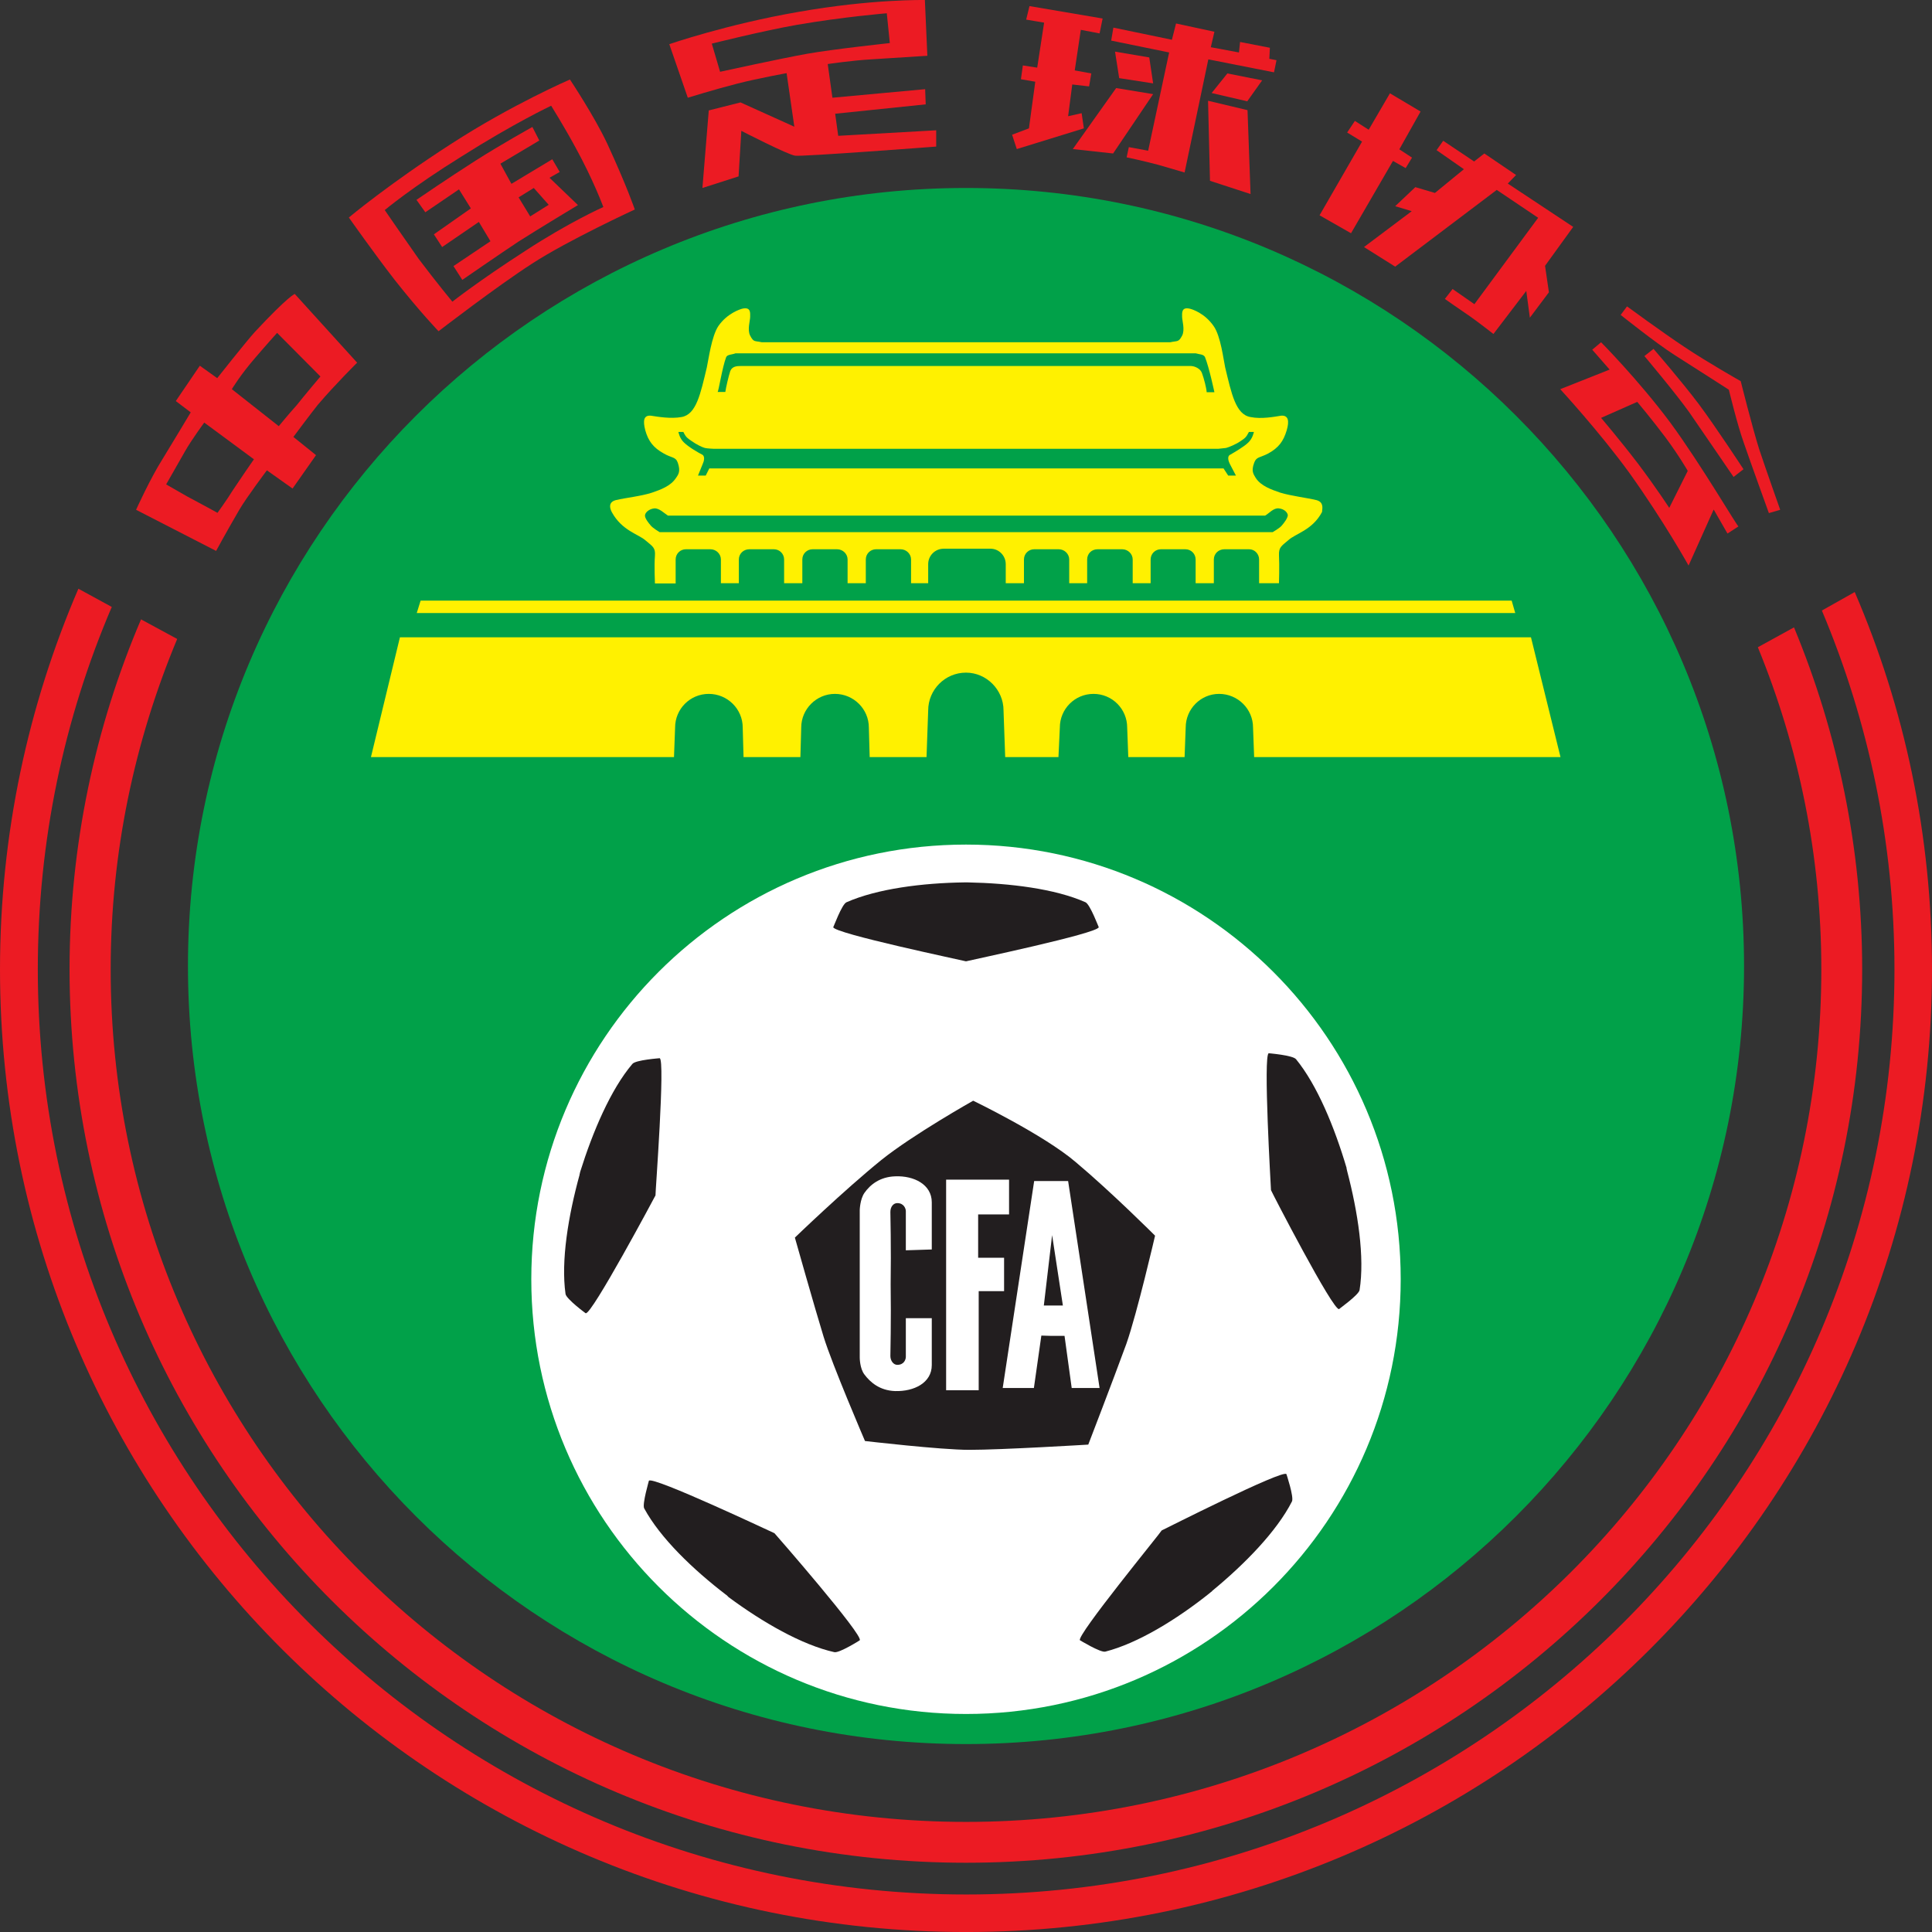
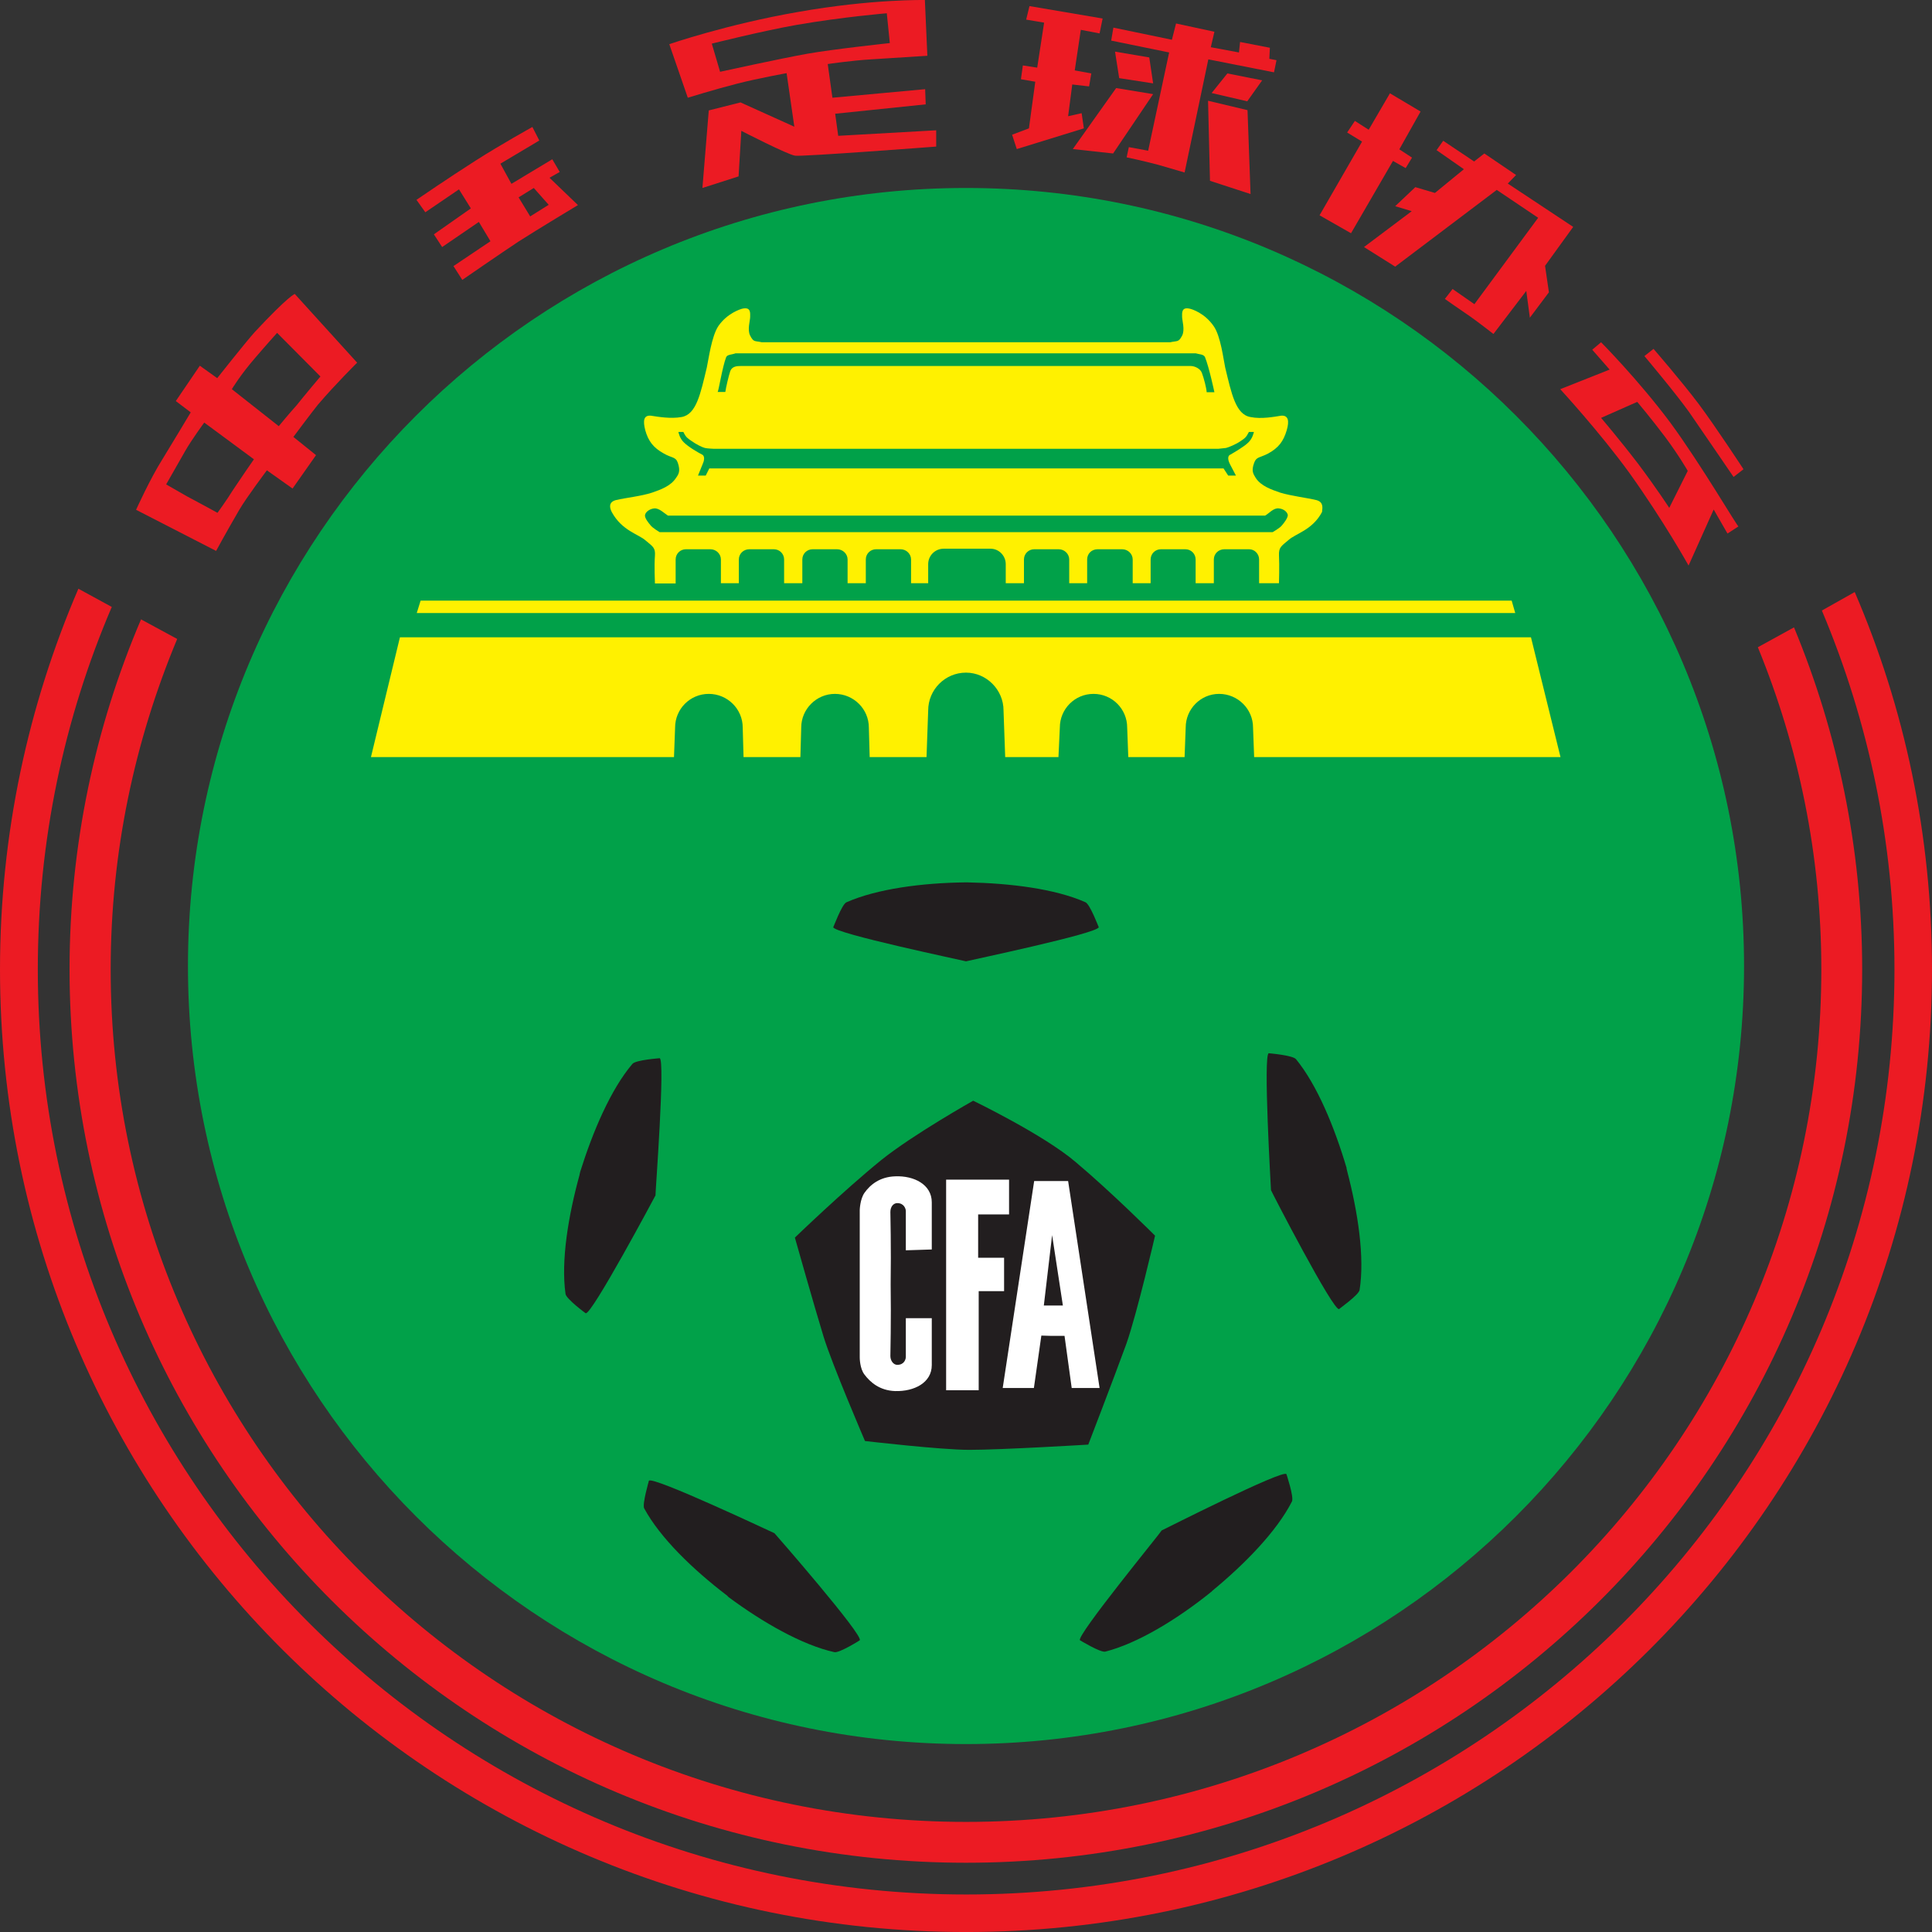
<svg xmlns="http://www.w3.org/2000/svg" viewBox="50 49.992 700 700.008" xml:space="preserve" enable-background="new 0 0 800 800">
  <rect x="50" y="49.992" width="700" height="700.008" fill="#333333" stroke="none" />
  <style>.st1{fill:#fff100}.st2{fill:#fff}.st3{fill:#221e1f}.st4{fill:#ec1b23}</style>
  <g>
    <g>
      <path d="M400,681.9c155.7,0,281.9-126.2,281.9-281.9c0-155.6-126.1-281.9-281.9-281.9 c-155.7,0-281.9,126.2-281.9,281.9S244.3,681.9,400,681.9z" fill="#01a149" />
    </g>
    <g>
      <g>
        <g>
          <path class="st1" d="M527,231.2c-3.8-0.9-9.1-1.5-13.1-2.7c-3.2-1.1-7-2.4-8.9-5.3c-0.9-1.5-1.7-2.5-0.6-5.5 c0.8-2.3,2.1-1.8,5.1-3.4c3.8-2.1,5.5-4.4,6.7-8.4c1-3.4,0.6-5.5-2-5.3c-2.5,0.4-7.2,1.3-11.1,0.5c-5.4-0.9-6.9-8.5-9.2-18 c-0.6-2.7-1.6-11.4-4.2-15c-3.2-4.6-7.7-6.1-8.8-6.3c-2.9-0.6-2.6,1.7-2.6,3c0,1.3,1.1,4.7,0,6.8c-1.3,2.5-1.7,1.8-4.3,2.4 h-45.7h-56.6h-45.7c-2.6-0.6-2.9,0.1-4.2-2.4c-1.1-2.1,0-5.5,0-6.8c0-1.4,0.3-3.6-2.7-3c-0.9,0.2-5.6,1.7-8.8,6.3 c-2.5,3.7-3.6,12.3-4.2,15c-2.3,9.6-3.8,17.1-9.2,18c-3.9,0.7-8.5-0.1-11.1-0.5c-2.6-0.2-2.9,1.8-2,5.3c1.1,3.9,2.9,6.3,6.7,8.4 c2.9,1.7,4.3,1.1,5.1,3.4c1,3,0.3,4.1-0.7,5.5c-1.9,2.9-5.5,4.2-8.7,5.3c-4,1.3-9.3,1.8-13.1,2.7c-2.6,0.7-2.3,2.7-1.4,4.4 c3.7,6.7,9.6,7.9,12.2,10.2c2.6,2.2,3.6,2.6,3.4,5.5c-0.3,3.6,0,10.1,0,10.1h7.5v-8.7c0-2.1,1.7-3.7,3.7-3.7h8.9 c2.1,0,3.8,1.7,3.8,3.7v8.6h6.5v-8.6c0-2.1,1.7-3.7,3.8-3.7h8.9c2.1,0,3.7,1.7,3.7,3.7v8.6h6.6v-8.6c0-2.1,1.7-3.7,3.7-3.7h8.9 c2.1,0,3.8,1.7,3.8,3.7v8.6h6.6v-8.6c0-2.1,1.7-3.7,3.7-3.7h8.9c2.1,0,3.8,1.7,3.8,3.7v8.6h6.2c0-3.8,0-6.3,0-6.9 c0-3.1,2.5-5.6,5.6-5.6h17c3,0,5.5,2.5,5.5,5.6c0,0.6,0,3.1,0,6.9h6.6v-8.6c0-2.1,1.7-3.7,3.7-3.7h8.9c2.1,0,3.8,1.7,3.8,3.7 v8.6h6.5v-8.6c0-2.1,1.6-3.7,3.8-3.7h8.9c2.1,0,3.8,1.7,3.8,3.7v8.6h6.5v-8.6c0-2.1,1.7-3.7,3.7-3.7h8.9c2.1,0,3.7,1.7,3.7,3.7 v8.6h6.6v-8.6c0-2.1,1.7-3.7,3.8-3.7h9c2,0,3.6,1.7,3.6,3.7v8.6h7.2c0,0,0.2-6.6,0-10.1c-0.1-2.9,0.8-3.3,3.4-5.5 c2.6-2.4,8.7-3.6,12.2-10.2C529.2,233.8,529.5,231.9,527,231.2z M313.1,179.4c0.4-1,2.2-0.9,3.4-1.4h49.7h67.3h49.7 c1.3,0.4,2.9,0.3,3.4,1.4c1.5,3.7,3.4,12.7,3.4,12.7h-2.8c-0.1-1.6-1-5-1.7-6.9c-0.5-1.6-2.6-2.6-4.1-2.6c-0.4,0-22.1,0-46.8,0 c0,0-37.1,0-69.2,0c-24.5,0-46.4,0-46.9,0c-1.5,0-3.2,0.1-3.9,1.8c-0.6,1.8-1.6,6.1-1.8,7.6h-2.8 C310.3,192.1,311.7,183,313.1,179.4z M295.8,206.5h1.8c1,2.1,1.6,2.3,3,3.3c1.5,1.1,3.9,2.3,4.8,2.5c0.8,0.2,3.2,0.3,3.2,0.3 H355h90h46.4c0,0,2-0.2,2.8-0.3c0.9-0.2,3.8-1.4,5.3-2.5c1.5-1,2-1.3,3-3.3h1.8c0,0-0.4,2.3-2,3.8c-1.6,1.6-5.3,3.7-6.5,4.4 c-1.4,0.6-0.6,2.6-0.2,3.4l2.2,4.2H495l-1.7-2.6h-48h-90H307l-1.3,2.6h-2.8l1.7-4.2c0.4-0.8,1-2.8-0.2-3.4 c-1.4-0.7-5-2.8-6.6-4.4C296.2,208.8,295.8,206.5,295.8,206.5z M514.5,240.3c-0.6,0.9-3.4,2.5-3.4,2.5h-64.8h-92.4h-64.9 c0,0-2.7-1.6-3.3-2.5c-0.6-0.7-2.2-2.6-2-3.7c0.2-1.1,1.6-2.2,3.3-2.4c1.8-0.2,3.7,1.8,5,2.6h62.2h92h62.2 c1.4-0.8,3.1-2.9,5-2.6c1.8,0.2,3,1.3,3.2,2.4C516.6,237.7,515.2,239.5,514.5,240.3z" />
        </g>
        <g>
          <g>
            <path class="st1" d="M434,313.6c0-6.7,5.4-12.2,12.2-12.2s12.2,5.5,12.2,12.2l0,0l0.4,10.7h20.4l0.4-10.7 c0-6.7,5.4-12.2,12.1-12.2c6.8,0,12.3,5.5,12.3,12.2l0,0l0.4,10.7h111l-10.7-43.4H194.9l-10.5,43.4h109.8l0.4-10.7 c0-6.7,5.4-12.2,12.2-12.2s12.3,5.5,12.3,12.2l0,0l0.3,10.7H340l0.3-10.7c0-6.7,5.5-12.2,12.2-12.2c6.8,0,12.3,5.5,12.3,12.2 l0,0l0.3,10.7h20.6l0.6-16.9c0-7.5,6.1-13.7,13.7-13.7c7.4,0,13.6,6.2,13.6,13.7v0.1l0.6,16.8h19.3L434,313.6z" />
          </g>
          <g>
            <polygon class="st1" points="597.7,267.6 552.1,267.6 248,267.6 202.4,267.6 201,272.1 248,272.1 552.1,272.1 599,272.1" />
          </g>
        </g>
      </g>
      <g>
        <g>
-           <path class="st2" d="M400,671c87,0,157.5-70.5,157.5-157.5S486.9,356,400,356c-87,0-157.5,70.5-157.5,157.5S313,671,400,671z" />
-         </g>
+           </g>
        <g>
          <g>
            <g>
              <path class="st3" d="M448.1,385.9c0,0.2-3.1-8.2-4.8-9c-11-4.9-27.4-6.9-42.7-7.2c-0.2,0-0.3,0-0.4,0c-0.1,0-0.2,0-0.2,0 s-0.1,0-0.2,0c-0.1,0-0.2,0-0.3,0c-15.3,0.2-31.7,2.3-42.8,7.2c-1.7,0.7-4.8,9.3-4.8,9c-0.2,2.2,47.6,12.2,48.1,12.4l0,0l0,0 l0,0l0,0C400.5,398.1,448.3,388.1,448.1,385.9z" />
            </g>
            <g>
              <path class="st3" d="M535.2,524.3c-0.3,0.1,7.1-5.1,7.4-6.9c1.9-11.9-0.6-28.2-4.5-43.1c0-0.2-0.1-0.3-0.1-0.4 c0-0.1,0-0.1,0-0.2c0,0-0.1,0-0.1-0.1c0-0.2,0-0.3,0-0.4c-4.4-14.9-10.7-30.1-18.3-39.4c-1.1-1.5-10.1-2.2-9.9-2.2 c-2.1,0.3,0.8,49.1,0.8,49.6l0,0l0,0l0,0l0,0C510.7,481.8,533.1,525.2,535.2,524.3z" />
            </g>
            <g>
              <path class="st3" d="M289,433.4c0.3,0-8.8,0.6-9.9,2.1c-7.8,9.2-14.3,24.4-18.9,39.1c0,0.1,0,0.3-0.1,0.3c0,0.1,0,0.1,0,0.3 l-0.1,0.1c0,0.1,0,0.2,0,0.3c-4.1,14.9-6.8,31.2-5.1,43.2c0.2,1.8,7.5,7.2,7.3,7c2.1,0.8,25.1-42.3,25.3-42.7l0,0l0,0V483l0,0 C287.4,482.6,291.1,433.7,289,433.4z" />
            </g>
            <g>
              <path class="st3" d="M285.1,586.5c0.1-0.2-2.5,8.5-1.7,10c5.8,10.7,17.6,22.1,29.9,31.5c0.1,0,0.2,0.1,0.2,0.2h0.1 c0,0.1,0,0.1,0.1,0.2c0.1,0.1,0.2,0.1,0.2,0.2c12.4,9.2,26.7,17.4,38.4,20c1.8,0.4,9.4-4.4,9.2-4.3 c1.5-1.7-30.5-38.4-30.9-38.8l0,0l0,0l0,0l0,0C330.5,605.5,286.3,584.6,285.1,586.5z" />
            </g>
            <g>
              <path class="st3" d="M441.3,644.3c-0.3-0.2,7.5,4.6,9.2,4.1c11.7-3,25.8-11.6,37.8-21.2c0.1-0.1,0.2-0.2,0.3-0.2 c0-0.2,0.2-0.2,0.2-0.2l0.1-0.1c0.1,0,0.2-0.1,0.3-0.3c11.9-9.8,23.4-21.6,28.9-32.4c0.8-1.6-2.1-10.2-2-9.9 c-1.1-1.9-44.7,20.2-45.2,20.4l0,0l0,0l0,0l0,0C470.8,605,439.7,642.9,441.3,644.3z" />
            </g>
          </g>
          <g>
            <path class="st3" d="M402.6,448.8c0,0-21.7,12.2-33.3,21.5c-13.7,11.1-31.3,28.1-31.3,28.1s7.2,25.5,10.4,35.9 c3.1,10.1,15,37.8,15,37.8s27.4,3.2,37.8,3.2c11.8,0,43.1-1.9,43.1-1.9s8.9-23.1,13.8-36.5c3.9-11.1,10.4-39.2,10.4-39.2 s-15.7-15.7-28.8-26.7C428.1,461.1,402.6,448.8,402.6,448.8z" />
          </g>
          <g>
            <g>
              <path class="st2" d="M387.6,502.7v-17.1c0-6.4-6.4-9.7-13.3-9.4c-5.5,0.2-9,3-11.1,6c-1.6,2.3-1.7,6.2-1.7,6.2v23.6v6.2v23.7 c0,0,0,3.9,1.7,6.1c2.1,2.8,5.5,5.8,11.1,6c6.9,0.2,13.3-3,13.3-9.4v-17h-9.4c0,0,0,12.8,0,14c0,0.9-0.6,2.9-3.1,2.9 c-1.4,0-2.5-1.5-2.5-3.2c0,0,0.3-13.5,0.1-26c0.2-12.8-0.1-26.2-0.1-26.2c0-1.9,1.1-3.2,2.5-3.2c2.4,0,3.1,2,3.1,2.9 c0,1.3,0,14.2,0,14.2L387.6,502.7L387.6,502.7z" />
            </g>
            <g>
              <polygon class="st2" points="392.8,477.4 415.6,477.4 415.6,490 404.4,490 404.4,505.7 413.8,505.7 413.8,517.8 404.6,517.8 404.6,553.7 392.8,553.7" />
            </g>
            <g>
              <path class="st2" d="M427.3,533.9l3.4,0.1h0.8h4.2l2.6,18.9h10.1l-11.4-75h-3.4h-5.3h-3.6l-11.4,75h11.3L427.3,533.9z M431.2,497.5l3.9,25.5h-6.9L431.2,497.5z" />
            </g>
          </g>
        </g>
      </g>
    </g>
  </g>
  <g>
    <g>
      <g>
        <path class="st4" d="M686.9,284.5c14.8,36.1,23,75.4,23,116.7c0,170.7-138.8,308.9-309.9,308.9S90.1,571.8,90.1,401.2 c0-42.5,8.7-82.8,24.1-119.7l-13.1-7.1c-16.6,38.9-25.9,81.8-25.9,126.8C75.3,580,220.6,724.9,400,724.9 c179.3,0,324.7-145,324.7-323.7c0-43.9-8.9-85.8-24.7-123.9L686.9,284.5z" />
      </g>
      <g>
        <path class="st4" d="M710.1,271.2c16.9,40.1,26.3,84,26.3,130c0,185.2-150.7,335.2-336.3,335.2c-185.9,0-336.4-150.1-336.4-335.2 c0-46.5,9.5-90.9,26.8-131.3l-12.1-6.6C60.2,305.6,50,352.2,50,401.2C50,593.9,206.7,750,400,750s350-156.1,350-348.8 c0-48.5-9.9-94.7-28-136.7L710.1,271.2z" />
      </g>
    </g>
    <g>
      <g>
        <path class="st4" d="M179.4,181.4l-22.6-24.9c0,0-2.2,0.6-14.5,13.8c-3,3.3-13.6,16.7-13.6,16.7l-6.3-4.5l-8.7,12.8l5.4,4.1 c0,0-7.3,12.2-10.2,16.9c-4.5,7.1-9.6,18.4-9.6,18.4l29,14.9c0,0,3-5.6,8.4-14.9c2.7-4.6,10-14.3,10-14.3l9.3,6.6l8.5-12.1 l-8.2-6.6c0,0,6.7-9,8.9-11.7C171.7,189,179.4,181.4,179.4,181.4z M134.3,227.7c-2,3.3-5.5,8.1-5.5,8.1s-8.2-4.5-11.1-6 c-2.8-1.6-7.5-4.3-7.5-4.3s4.7-8.2,6.9-12.1c2.2-3.9,6.9-10.3,6.9-10.3l18,13.3C141.9,216.5,136.4,224.5,134.3,227.7z M151,204.4 l-17-13.4c0,0,3.1-5.2,8.5-11.4c4.1-4.8,7.9-9,7.9-9l15.7,15.8c0,0-6,7.1-8.6,10.4C154.7,199.9,151,204.4,151,204.4z" />
      </g>
      <g>
        <g>
-           <path class="st4" d="M270,102c-4.7-10-13.5-23.2-13.5-23.2s-21.1,9.1-43,23.3c-22.7,14.6-37.1,26.7-37.1,26.7s9,12.8,16.6,22.6 c9.4,11.9,15.9,18.6,15.9,18.6s21-16.2,33.9-24.5c12.9-8.4,37.2-19.6,37.2-19.6S277.2,117.6,270,102z M240.3,140.9 c-16.9,10.9-26.4,18.4-26.4,18.4s-5.4-6.5-12.2-15.5c-5.3-7.5-12.3-17.7-12.3-17.7s9.9-8.3,27.8-19.4 c19.1-12.1,32.5-18.4,32.5-18.4s4.8,7.7,8.8,15.1c6.5,11.8,10.1,21.6,10.1,21.6S256.2,130.5,240.3,140.9z" />
-         </g>
+           </g>
        <g>
          <path class="st4" d="M249.1,114.4l3.7-2.1l-2.7-4.6l-14.8,8.9l-4-7.3l14.1-8.4l-2.5-4.9c0,0-11.2,6.2-20.6,12.2 c-9.9,6.3-21.4,14.2-21.4,14.2l3.2,4.5l12.2-8.3l4.3,6.9l-13.4,9.4l3,4.6l13.3-9.1l4.2,7l-13.4,9l3.2,5c0,0,13.9-9.6,20.4-13.9 c6.7-4.3,21.5-13.2,21.5-13.2L249.1,114.4z M242.1,128.4l-4.2-6.9l5.5-3.4l5.4,6.1L242.1,128.4z" />
        </g>
      </g>
      <g>
        <path class="st4" d="M389.2,97.2l-35.5,2l-1.1-8l32.8-3.4l-0.2-5.5l-33.6,3.1l-1.7-12.2c0,0,8.7-1.3,15.7-1.7 c6.4-0.4,20.4-1.3,20.4-1.3L385.1,50c0,0-19.2-0.4-45.8,4.3C313.3,58.8,292.5,66,292.5,66l6.7,19.4c0,0,9.7-3,17.9-5.1 c7.4-1.9,17.9-3.8,17.9-3.8l2.8,19.4l-19.5-8.8L306.8,90l-2.3,28.1l13.1-4.2l1-16.5c0,0,16.9,8.7,19.5,9 c2.6,0.4,51.1-3.3,51.1-3.3L389.2,97.2z M310.9,76l-3-10.2c0,0,18.3-4.6,30.8-6.8c16.8-2.9,32.6-4.2,32.6-4.2l1.1,10.8 c0,0-20.6,2.2-30.1,3.9C332.8,71.2,310.9,76,310.9,76z" />
      </g>
      <g>
        <g>
          <polygon class="st4" points="423,52.2 449.5,56.7 448.4,62.1 441.6,60.8 439.4,75.5 445.4,76.6 444.6,81.3 438.5,80.6 437,92.1 441.9,91 442.7,96.5 418.4,104 416.7,98.8 422.8,96.5 425.1,79.6 419.9,78.7 420.6,73.7 425.8,74.5 428.3,58.2 421.8,57.1" />
        </g>
        <g>
          <path class="st4" d="M453.4,60l-0.8,4.7l21,4.3l-7.6,35.6l-7-1.3l-0.8,3.7c0,0,5.8,1.2,11.4,2.7c5.6,1.6,9.6,2.8,9.6,2.8l8.6-41 l23.8,4.7l0.9-4.4l-2.6-0.5l0.2-4l-10.8-2.1l-0.4,3.8l-10.2-1.9l1.3-5.6l-13.9-3l-1.5,5.9L453.4,60z" />
        </g>
        <g>
          <polygon class="st4" points="454,68.7 466.4,70.8 467.8,80.2 455.5,78.3" />
        </g>
        <g>
          <polygon class="st4" points="454.4,81.9 467.8,84.1 453.3,105.6 438.7,104" />
        </g>
        <g>
          <polygon class="st4" points="494.7,76.6 507.3,79.1 501.9,86.7 489,83.7" />
        </g>
        <g>
          <polygon class="st4" points="487.7,86.5 502,89.9 503.1,120.3 488.4,115.5" />
        </g>
      </g>
      <g>
        <g>
          <polygon class="st4" points="553.6,83.8 564.7,90.4 557,104.1 561.6,107.1 559.3,110.9 554.7,108.3 539.5,134.5 528.1,128 543.5,101.3 538.1,98 540.9,93.8 545.9,97" />
        </g>
        <g>
          <path class="st4" d="M572.9,101l11.2,7.5l3.7-2.9l11.5,7.8l-3,3.1l23.7,15.7l-10.2,14.1l1.4,9.6l-6.9,9.2l-1.3-9.7L591.1,171 c0,0-5.5-4.3-8.5-6.4c-3-2-9.1-6.3-9.1-6.3l2.8-3.6l7.9,5.5l23.1-31.3l-15-10.1l-36.8,27.8l-11.3-7.1l17.3-13l-6-1.8l7.3-6.9 l7.1,2.1l10.5-8.6l-9.9-6.9L572.9,101z" />
        </g>
      </g>
      <g>
        <g>
-           <path class="st4" d="M639.5,161l-2.3,3.1c0,0,12.9,10.3,19.5,14.5c6.8,4.3,19.7,12.6,19.7,12.6s3,12.5,5.4,19.2 c2.4,7,9.1,25.5,9.1,25.5l4.1-1.2c0,0-5-14.1-7.6-21.9c-2.5-7.9-6.7-24.7-6.7-24.7s-12.2-6.9-20.4-12.4 C652.3,170.4,639.5,161,639.5,161z" />
-         </g>
+           </g>
        <g>
          <path class="st4" d="M649.1,176.4c0,0,10,11.5,16.4,20c6.4,8.6,16.2,23.6,16.2,23.6l-3.6,2.8c0,0-11.2-16.4-16.1-23.5 c-5-7-16.2-20.3-16.2-20.3L649.1,176.4z" />
        </g>
        <g>
          <path class="st4" d="M655.1,203c-11.5-15.4-25-29-25-29l-3.2,2.7l6.3,7.2l-17.9,7.1c0,0,14.3,15.5,25.1,30.4 c12.5,17.5,21.4,33.5,21.4,33.5l9.1-20.3l5,8.7l4-2.6C679.6,241.1,666.5,218.5,655.1,203z M654.8,234c0,0-4.6-7.1-11.3-16 c-6.8-8.9-13.4-16.6-13.4-16.6l13.1-5.8c0,0,5.3,6.3,10.1,12.7c5,6.7,8.2,12.3,8.2,12.3L654.8,234z" />
        </g>
      </g>
    </g>
  </g>
</svg>